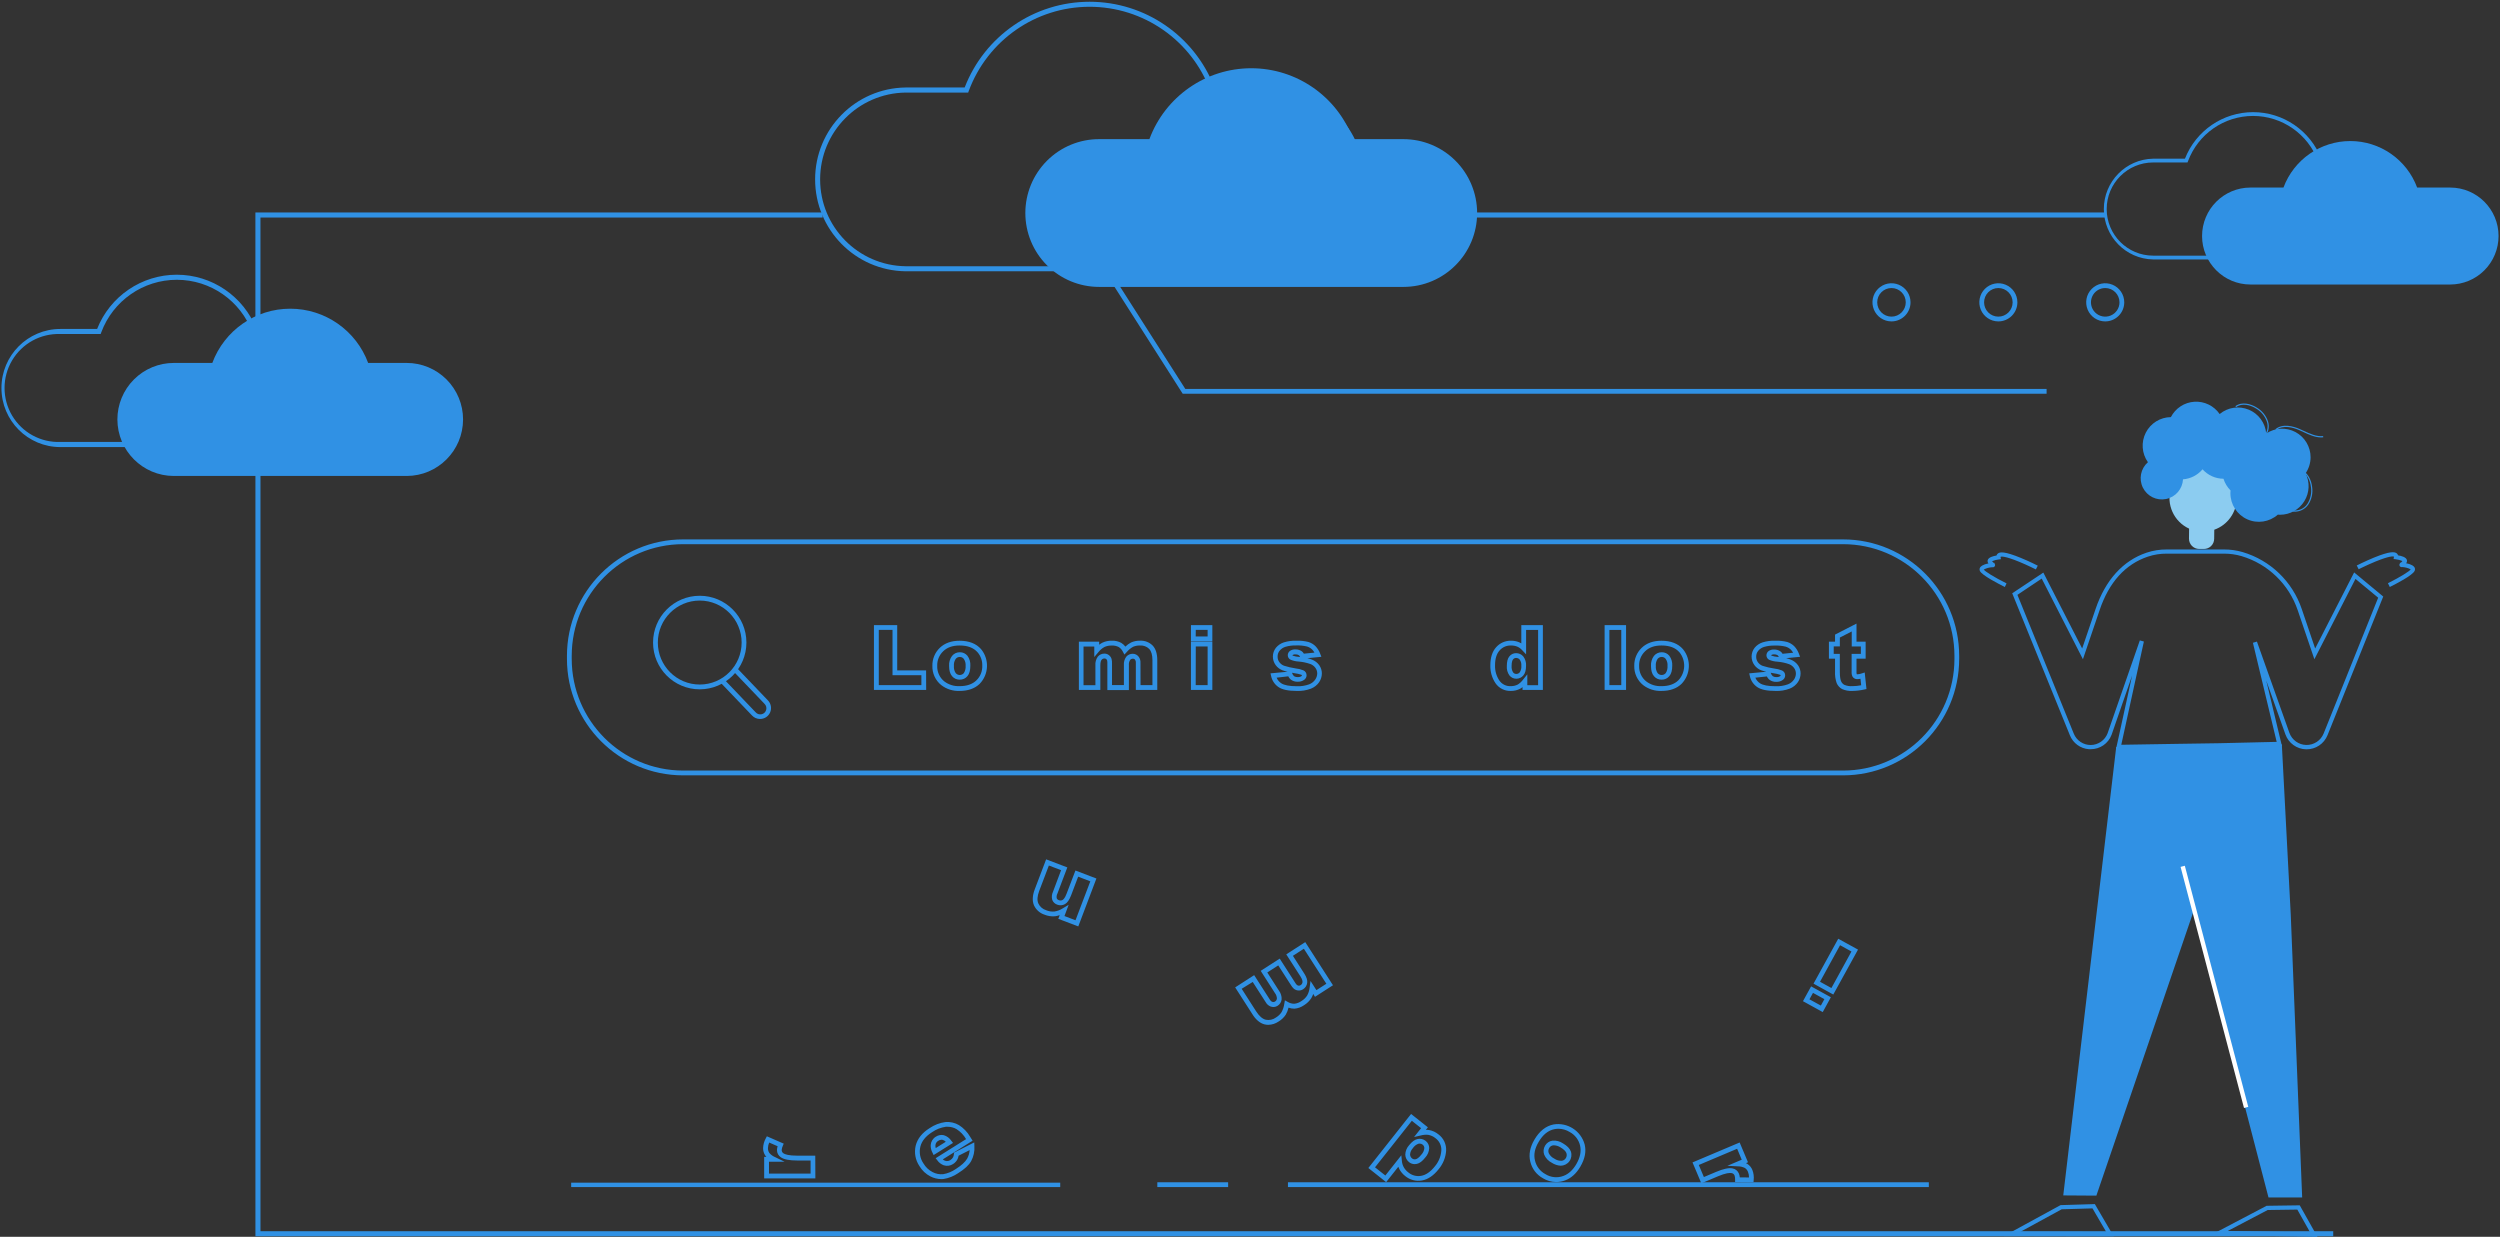
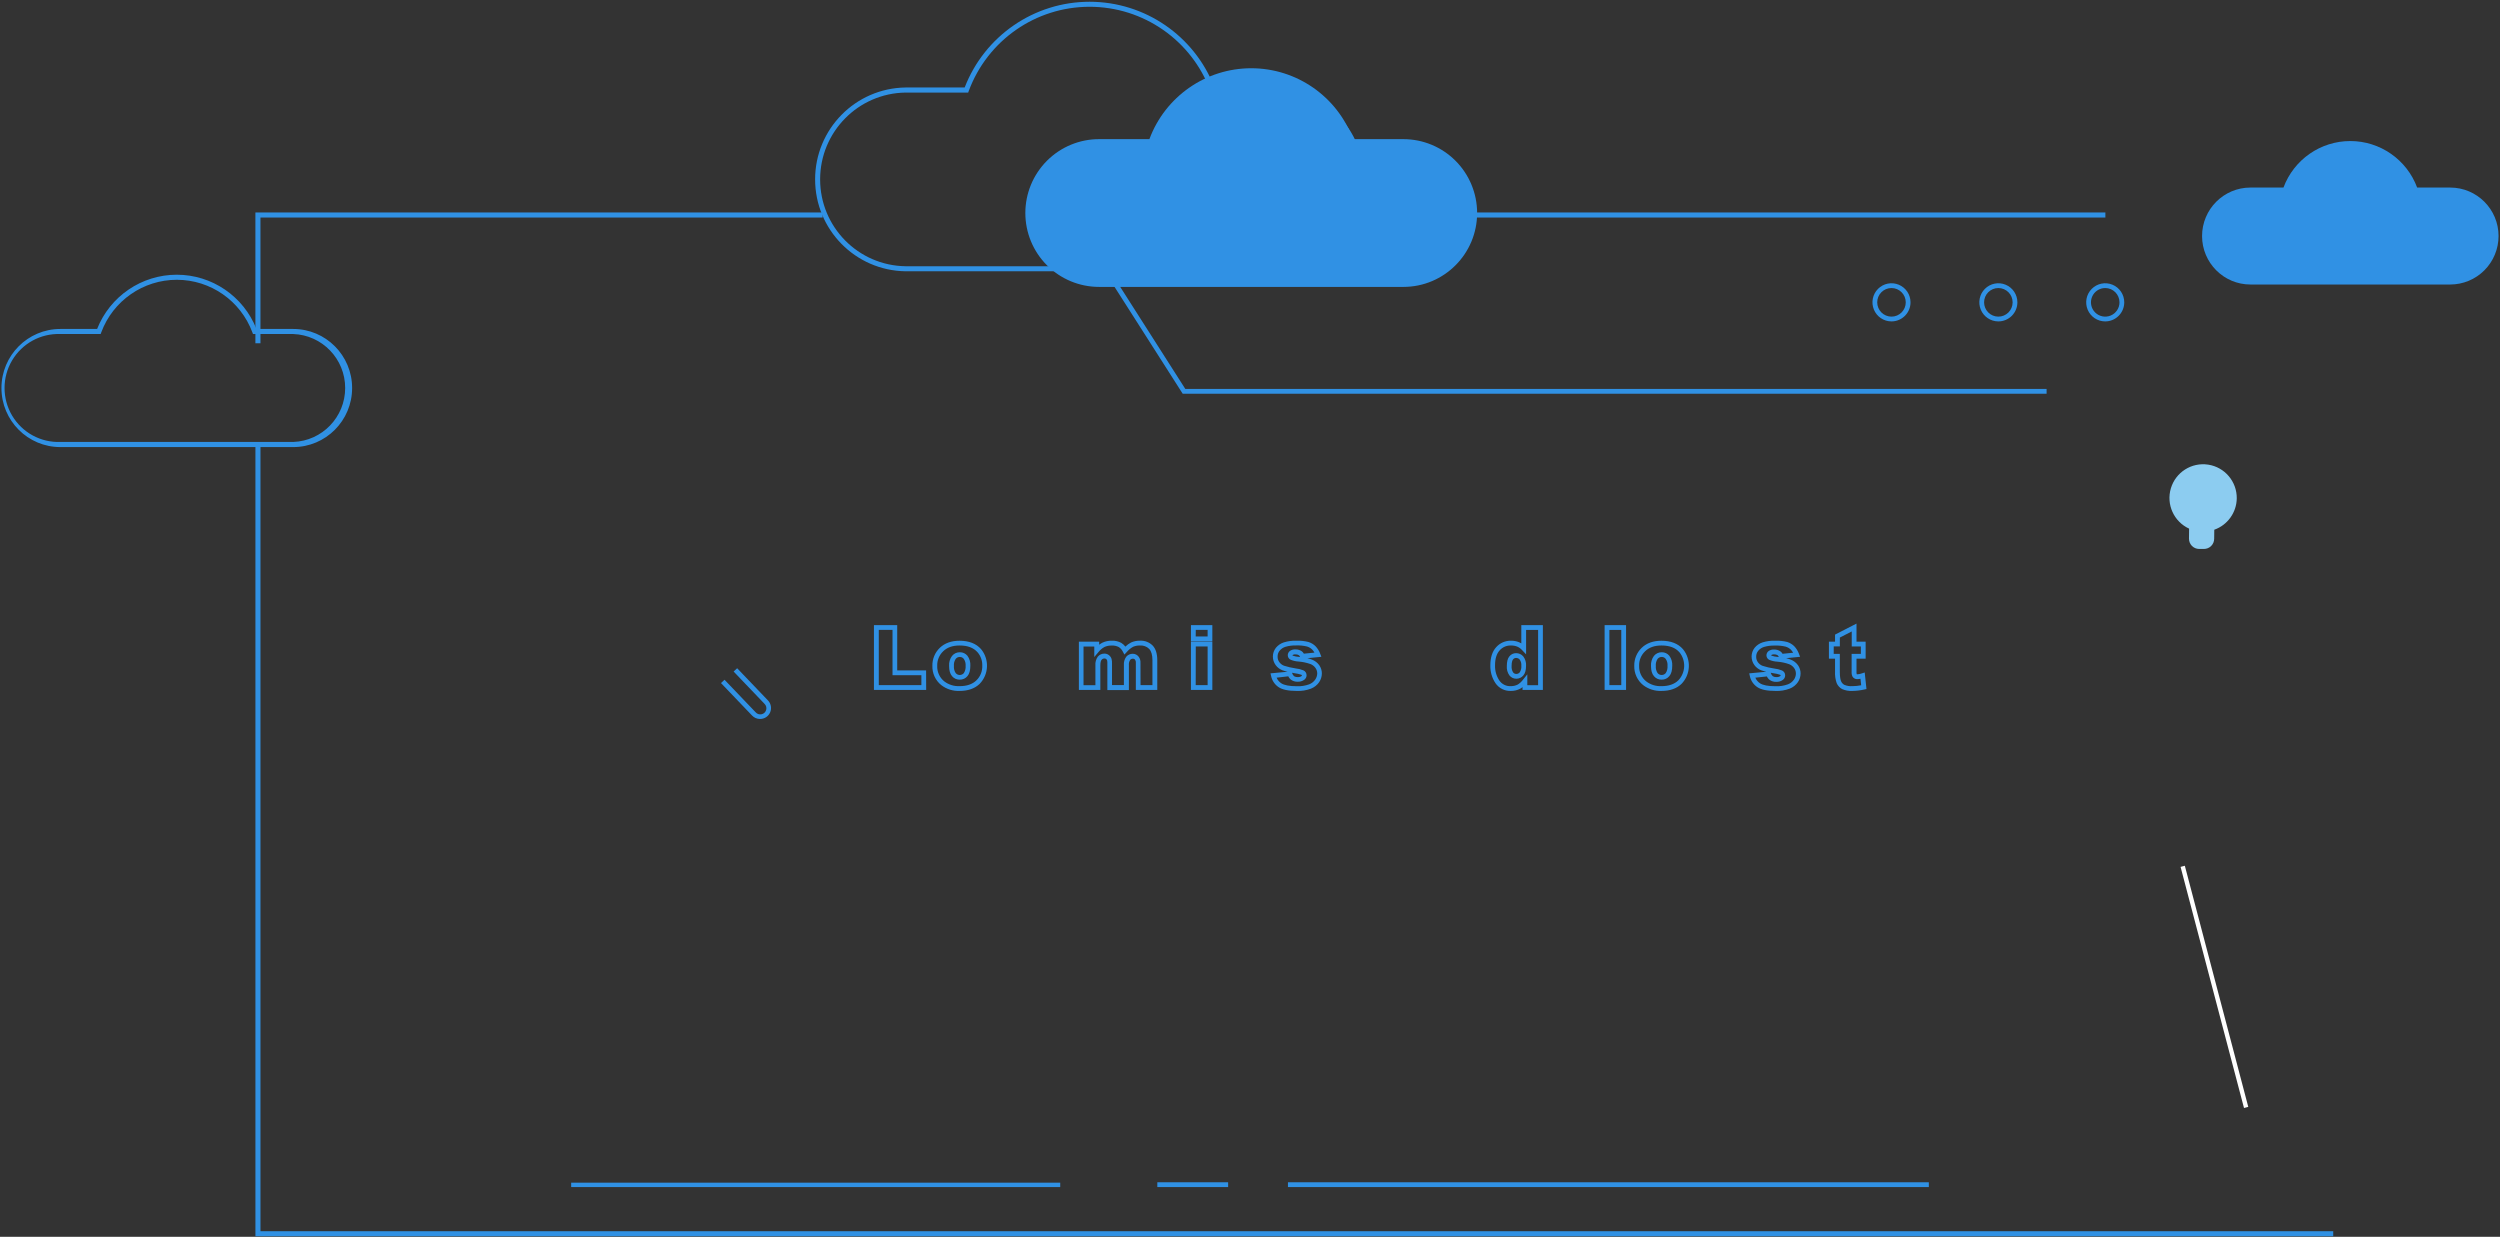
<svg xmlns="http://www.w3.org/2000/svg" width="568" height="281" viewBox="0 0 568 281">
  <rect x="0" y="0" width="568" height="281" fill="#333333" stroke="none" />
  <g fill="none" fill-rule="evenodd">
    <g fill-rule="nonzero">
      <g>
        <g>
-           <path fill="#3091E4" d="M542.961 133.364l-.425-.856c2.888-1.435 4.894-2.721 5.183-3.143-.605-.32-1.274-.502-1.958-.531-.137.05-.291.02-.4-.077-.203-.135-.274-.399-.17-.619l.145-.305h.157c.068-.072.176-.185.337-.362-.48-.213-.99-.349-1.513-.402l-.497-.06.084-.495c.002-.017.002-.035 0-.052-.132-.056-.914-.23-4.244 1.142-1.941.804-3.758 1.72-3.774 1.728l-.434-.852s1.87-.949 3.847-1.765c3.739-1.54 4.742-1.35 5.215-1.013.159.116.274.282.329.47.77.13 1.76.403 1.981.998.099.276.039.584-.156.804 1.372.26 1.785.715 1.905.928.143.247.153.548.028.804-.46 1.033-4.432 3.063-5.64 3.658zM455.495 133.364c-1.203-.595-5.179-2.625-5.648-3.618-.126-.255-.117-.556.024-.804.125-.213.538-.667 1.906-.928-.194-.22-.252-.528-.153-.804.22-.591 1.204-.869 1.982-.997.054-.19.17-.355.329-.47.457-.338 1.46-.527 5.194 1.013 1.982.804 3.831 1.752 3.851 1.764l-.433.853s-1.837-.93-3.775-1.73c-3.33-1.37-4.111-1.205-4.248-1.14v.052l.085.494-.502.06c-.52.054-1.03.19-1.508.402.16.177.269.29.337.362h.156l.14.306c.11.219.037.485-.168.619-.11.097-.263.126-.4.076-.684.03-1.353.212-1.958.53.3.43 2.306 1.713 5.182 3.144l-.393.816z" transform="translate(-563 -501) translate(563 501)" />
          <path fill="#8CCCF0" d="M508.192 113.224c.04-3.82-2.731-7.086-6.5-7.659-3.768-.572-7.381 1.724-8.472 5.384-1.09 3.66.676 7.566 4.141 9.157l-.024 2.264c-.009.617.229 1.212.66 1.654.43.441 1.018.692 1.634.697h1.083c.616.008 1.21-.23 1.65-.662.44-.431.69-1.02.697-1.637l.024-2.066c3.025-1.07 5.064-3.917 5.107-7.132z" transform="translate(-563 -501) translate(563 501)" />
-           <path fill="#3091E4" d="M527.378 99.383c-1.42 0-2.76-.627-4.064-1.23-.305-.14-.618-.29-.922-.422-1.288-.563-3.683-1.31-5.255 0l-.173-.213c1.685-1.403 4.192-.631 5.536-.04.309.132.626.281.926.422 1.412.655 2.873 1.334 4.389 1.182l.024.273c-.153.017-.307.027-.461.028zM521.469 116.263c-.22.001-.44-.025-.654-.076l.06-.265c1.312.226 2.633-.346 3.366-1.46.713-1.127.998-2.474.802-3.795-.16-1.45-.93-3.304-2.571-3.746l.068-.266c1.777.479 2.607 2.445 2.776 3.98.202 1.388-.102 2.802-.855 3.984-.678.996-1.79 1.606-2.992 1.644zM514.249 99.572l-.169-.217c.99-.888 1.365-2.279.955-3.546-.437-1.262-1.313-2.325-2.467-2.995-1.232-.78-3.157-1.326-4.525-.313l-.164-.221c1.48-1.098 3.53-.523 4.837.301 1.21.705 2.125 1.822 2.58 3.148.443 1.376.032 2.884-1.047 3.843zM518.432 169.119L520.458 207.795 523.053 272.059 515.4 272.059 498.444 206.834 476.294 271.649 468.772 271.597 480.806 169.701zM526.523 281l-24.128-.438 12.576-6.605 7.533-.109 4.02 7.152zm-20.373-1.327l18.72.338-2.92-5.194-6.739.097-9.061 4.76zM480.217 280.88l-24.93-.053 12.864-7.023 7.798-.237 4.268 7.312zm-21.188-1.006l19.515.04-3.133-5.37-7.004.209-9.378 5.121z" transform="translate(-563 -501) translate(563 501)" />
          <path fill="#FFF" d="M502.616 195.895H503.616V252.541H502.616z" transform="translate(-563 -501) translate(563 501) rotate(-14.74 503.116 224.219)" />
-           <path fill="#3091E4" d="M524.967 103.886c-.004-2.394-1.322-4.591-3.428-5.719-2.106-1.128-4.661-1.003-6.649.324-.216-2.4-1.741-4.484-3.962-5.411-2.22-.928-4.77-.547-6.623.989-1.292-1.876-3.47-2.936-5.74-2.792-2.269.143-4.297 1.468-5.344 3.491-2.41.026-4.606 1.39-5.7 3.542-1.096 2.152-.908 4.735.486 6.705-1.647 1.443-2.117 3.816-1.143 5.78.973 1.962 3.144 3.02 5.286 2.576 2.142-.444 3.715-2.28 3.831-4.468 1.723-.134 3.32-.953 4.437-2.276 1.214 1.354 2.94 2.134 4.757 2.147.312 1 .863 1.91 1.605 2.65-.02.208-.033.401-.033.638 0 2.554 1.494 4.871 3.817 5.92 2.323 1.05 5.045.637 6.954-1.055.168 0 .34.024.517.024 2.247-.001 4.334-1.169 5.514-3.085 1.18-1.917 1.285-4.309.279-6.322.738-1.077 1.135-2.352 1.139-3.658zM474.998 170.22h-.377c-1.936-.134-3.625-1.366-4.348-3.172l-13.097-32.252 7.068-4.704 8.825 17.246 3.056-9c2.226-6.553 6.226-10.967 11.565-12.768 1.473-.492 3.016-.74 4.569-.732h13.052c1.432-.004 2.858.197 4.232.599 6.291 1.868 11.289 6.676 13.406 12.9l3.057 9.001 8.857-17.286 6.61 5.48-.132.325-12.527 31.18c-.797 1.976-2.73 3.253-4.857 3.208-2.127-.044-4.005-1.401-4.718-3.41l-4.353-12.237 3.578 14.915-14.368.333-9.098.137-14.244.237 3.67-16.755-4.673 13.483c-.746 1.979-2.642 3.284-4.753 3.272zm-16.639-35.07l12.8 31.524c.634 1.577 2.167 2.604 3.863 2.59 1.696-.014 3.21-1.067 3.819-2.654l7.328-21.113.92.261-5.135 23.453 13.032-.213 9.098-.137 13.177-.31-5.4-22.511.915-.274 7.37 20.72c.581 1.63 2.107 2.732 3.836 2.769 1.728.036 3.299-1 3.95-2.605l12.39-30.853-5.158-4.27-9.339 18.251-3.786-11.143c-2.017-5.93-6.778-10.511-12.772-12.29-1.287-.374-2.62-.562-3.96-.558h-13.052c-1.45-.007-2.89.222-4.264.68-5.119 1.724-8.825 5.82-10.963 12.168l-3.787 11.143-9.362-18.323-5.52 3.694zM418.74 176.162H155.197c-14.567-.018-26.37-11.85-26.386-26.448v-.72c.018-14.597 11.82-26.426 26.386-26.443H418.74c14.565.017 26.368 11.846 26.386 26.443v.72c-.016 14.599-11.82 26.43-26.386 26.448zm-263.543-52.526c-13.968.015-25.288 11.36-25.303 25.358v.72c.015 13.999 11.335 25.343 25.303 25.358H418.74c13.97-.01 25.295-11.356 25.31-25.358v-.72c-.015-13.998-11.334-25.343-25.302-25.358h-263.55zM185.254 267.734H173.62v-4.888h.505c-.079-.084-.152-.173-.22-.266-.36-.513-.544-1.13-.526-1.757.026-.776.238-1.534.618-2.21l.237-.447 3.83 1.669-.208.494c-.14.29-.226.603-.253.925-.02.314.135.613.401.78.361.245 1.204.534 3.15.534h4.075l.024 5.166zm-10.538-1.086h9.45v-2.978h-2.988c-1.813 0-3.044-.238-3.754-.724-.573-.363-.913-1.001-.895-1.68.007-.287.058-.57.153-.84l-1.922-.84c-.174.394-.27.818-.28 1.25-.018.397.093.789.316 1.117.366.423.827.752 1.344.96l2.118 1.034h-3.542v2.701zM213.862 267.895c-.861-.01-1.709-.22-2.475-.615-1.032-.533-1.895-1.345-2.49-2.344-.923-1.365-1.23-3.056-.847-4.66.401-1.563 1.444-2.89 3.137-3.95 1.085-.747 2.33-1.226 3.634-1.4 1.068-.087 2.136.157 3.06.7 1.058.678 1.936 1.602 2.56 2.693l.533.848-6.77 4.241c.151.143.332.252.529.318.405.135.85.073 1.203-.169.259-.16.47-.386.614-.655.105-.232.166-.482.18-.736l.033-.293 4.589-2.32.028.848c.082 1.18-.171 2.357-.73 3.397-.534.937-1.5 1.833-2.957 2.742-1 .687-2.14 1.142-3.337 1.33-.153.017-.325.025-.494.025zm1.4-11.896h-.357c-1.13.162-2.206.584-3.144 1.235-1.445.908-2.34 2.01-2.656 3.292-.317 1.317-.057 2.707.714 3.819.489.829 1.199 1.504 2.05 1.95.739.39 1.575.557 2.407.482 1.031-.174 2.012-.573 2.872-1.17 1.28-.804 2.15-1.608 2.587-2.363.33-.598.525-1.26.57-1.942l-2.507 1.27c-.043.292-.132.574-.265.836-.233.433-.574.798-.991 1.058-.622.414-1.4.521-2.11.29-.597-.217-1.112-.613-1.476-1.135l-.377-.474 6.915-4.338c-.524-.91-1.257-1.683-2.138-2.255-.634-.374-1.358-.566-2.094-.555zm-3.144 6.432l-.261-.542c-.293-.535-.432-1.14-.401-1.749.06-.774.489-1.47 1.15-1.873.534-.36 1.19-.488 1.818-.354.71.212 1.323.668 1.733 1.286l.369.475-4.408 2.757zm1.805-3.485c-.269.008-.53.093-.75.245-.381.216-.625.612-.646 1.05-.011.204.015.408.076.603l2.282-1.432c-.196-.205-.442-.357-.714-.438-.081-.02-.165-.029-.248-.028zM314.935 268.586l-4.047-3.216 9.711-12.277 3.815 3.031-.457.579c.26-.012.52.004.778.048.754.147 1.46.477 2.058.961 1.189.87 1.854 2.286 1.765 3.759-.112 1.535-.706 2.996-1.697 4.172-1.172 1.48-2.455 2.34-3.819 2.565-1.348.236-2.73-.133-3.783-1.009-.514-.402-.946-.9-1.271-1.467-.114-.205-.212-.419-.293-.64l-2.76 3.494zm3.446-6.106l.132 1.334c.044.487.19.96.425 1.387.255.444.595.833 1 1.146.807.692 1.88.987 2.927.804 1.092-.18 2.147-.909 3.145-2.17.848-.999 1.36-2.24 1.46-3.546.074-1.122-.438-2.202-1.351-2.855-.466-.376-1.017-.631-1.605-.743-.58-.061-1.167-.012-1.729.144l-1.512.35 1.605-2.01-2.11-1.676-8.364 10.568 2.347 1.862 3.63-4.595zm3.024 2.01c-.454 0-.896-.154-1.251-.438-.532-.41-.851-1.037-.87-1.709.02-.795.325-1.557.858-2.147.654-.804 1.287-1.286 1.945-1.415.644-.14 1.317.02 1.83.434.505.394.8 1 .802 1.64-.042.796-.36 1.55-.899 2.135-.662.836-1.283 1.31-1.905 1.443-.167.04-.338.06-.51.06v-.003zm1.156-4.668c-.09 0-.178.009-.265.025-.536.19-.994.552-1.304 1.029-.366.385-.586.888-.622 1.419.006.357.177.69.462.904.232.189.542.253.83.173.249-.056.674-.281 1.288-1.057.37-.394.603-.897.662-1.435.01-.311-.127-.609-.37-.804-.19-.16-.432-.25-.681-.25v-.004zM244.986 210.485l-4.54-1.729.32-.84c-.347.127-.708.215-1.075.261-.812.073-1.63-.053-2.383-.366-1.072-.345-1.947-1.132-2.406-2.162-.401-.977-.341-2.195.2-3.618l2.58-6.79 4.813 1.833-2.25 5.937c-.173.328-.23.705-.16 1.07.09.215.275.377.5.438.276.118.591.096.847-.06.173-.1.518-.402.903-1.427l2.005-5.255 4.762 1.821-4.116 10.887zm-3.14-2.36l2.51.957 3.362-8.844-2.76-1.054-1.604 4.242c-.402 1.029-.847 1.676-1.384 1.981-.536.316-1.188.365-1.765.133-.521-.17-.937-.568-1.132-1.081-.173-.612-.115-1.266.16-1.837l1.846-4.917-2.776-1.061-2.194 5.772c-.437 1.154-.51 2.103-.213 2.815.343.754.991 1.325 1.782 1.567.59.25 1.233.353 1.873.302.68-.109 1.331-.355 1.913-.724l1.332-.804-.95 2.553zM288.164 232.844c-.288 0-.575-.036-.855-.104-1.03-.258-2.005-1.058-2.808-2.376l-3.87-6.03 4.316-2.782 3.538 5.52c.248.401.437.494.525.522.212.106.463.092.662-.036.243-.142.406-.388.441-.668-.009-.46-.167-.906-.449-1.27l-3.233-5.041 4.32-2.782 3.43 5.35c.13.228.285.438.465.628.12.1.266.16.421.173.15.011.3-.028.425-.113.243-.146.403-.397.434-.68.028-.22-.028-.634-.478-1.33l-3.209-4.993 4.316-2.782 6.298 9.801-4.087 2.63-.402-.66c-.106.329-.248.644-.425.94-.417.654-.977 1.204-1.636 1.609-.649.462-1.41.74-2.203.804-.46.007-.916-.072-1.347-.233-.128.565-.341 1.108-.634 1.608-.415.623-.963 1.146-1.605 1.531-.692.48-1.509.745-2.35.764zm-6.053-8.193l3.28 5.122c.695 1.081 1.425 1.72 2.18 1.91.819.17 1.672-.016 2.346-.515.502-.304.931-.716 1.255-1.206.325-.6.538-1.254.626-1.93l.132-.76.67.378c.439.264.94.403 1.452.402.592-.057 1.159-.27 1.64-.619.52-.313.963-.74 1.293-1.25.314-.566.508-1.192.57-1.837l.196-1.472 1.34 2.087 2.258-1.451-5.11-7.956-2.492 1.608 2.612 4.076c.51.804.718 1.472.638 2.067-.075.597-.414 1.13-.923 1.45-.325.215-.712.314-1.1.282-.372-.023-.729-.164-1.018-.402-.273-.255-.505-.55-.69-.876l-2.848-4.422-2.49 1.608 2.647 4.128c.435.576.651 1.289.61 2.01-.075.598-.418 1.13-.931 1.444-.481.304-1.079.356-1.605.14-.459-.189-.84-.53-1.079-.965l-2.952-4.602-2.507 1.551zM353.564 268.562c-1.067-.01-2.11-.31-3.02-.868-1.441-.794-2.48-2.16-2.86-3.763-.402-1.608-.073-3.28.93-4.993 1.143-1.958 2.611-3.123 4.364-3.465 3.163-.514 6.205 1.443 7.056 4.538.401 1.608.056 3.285-.975 5.046-.914 1.567-2.085 2.625-3.47 3.135-.648.24-1.333.366-2.025.37zm.51-12.108c-.298 0-.595.03-.887.088-1.452.282-2.644 1.246-3.634 2.947-.87 1.483-1.136 2.854-.803 4.189.309 1.317 1.166 2.438 2.355 3.079 1.234.779 2.763.928 4.124.402 1.143-.422 2.122-1.319 2.908-2.665.878-1.508 1.167-2.935.854-4.241-.317-1.315-1.18-2.431-2.37-3.068-.767-.472-1.648-.725-2.548-.731zm.545 8.398c-.726-.036-1.43-.265-2.038-.664-.775-.387-1.389-1.036-1.733-1.833-.256-.68-.185-1.441.193-2.062.35-.614.963-1.032 1.66-1.134.85-.084 1.7.132 2.407.611.967.571 1.553 1.174 1.793 1.853.252.742.132 1.56-.322 2.197-.454.638-1.186 1.017-1.968 1.02l.008.012zm-1.504-4.636c-.076-.006-.153-.006-.229 0-.382.047-.72.274-.907.611-.215.345-.255.771-.108 1.15.264.55.707.992 1.256 1.254.5.358 1.107.534 1.72.499.389-.063.73-.296.93-.635.2-.34.24-.75.11-1.122-.149-.402-.602-.856-1.32-1.278-.435-.282-.935-.446-1.452-.479zM386.545 268.851l-2.006-4.751 10.71-4.527 1.894 4.495-.47.197c.105.045.207.098.305.156.53.334.94.83 1.168 1.415.278.726.377 1.508.288 2.28l-.044.502-4.176-.044v-.535c.02-.322-.022-.645-.12-.952-.106-.299-.369-.514-.682-.56-.429-.084-1.311-.023-3.113.737l-3.754 1.587zm8.732-1.354l2.098.024c.007-.432-.07-.86-.228-1.262-.138-.373-.393-.69-.726-.905-.5-.244-1.05-.368-1.605-.362l-2.354-.124 3.26-1.38-1.046-2.488-8.709 3.683 1.155 2.741 2.756-1.161c1.669-.708 2.892-.97 3.739-.804.67.113 1.23.571 1.476 1.206.104.266.167.546.184.832zM414.127 229.946l-4.493-2.477 1.85-3.364 4.488 2.472-1.845 3.369zm-3.017-2.903l2.587 1.423.803-1.459-2.588-1.427-.802 1.463zm5.411-1.085l-4.488-2.473 5.615-10.206 4.493 2.472-5.62 10.207zm-3.012-2.903l2.587 1.427 4.553-8.3-2.587-1.428-4.553 8.301z" transform="translate(-563 -501) translate(563 501)" />
          <path fill="#3091E4" d="M210.425 156.757h-11.866v-14.725h5.287v10.279h6.563l.016 4.446zm-10.767-1.09h9.68V153.4h-6.559v-10.287h-3.12v12.555zM218.026 156.978c-1.507.065-2.99-.406-4.184-1.33-1.308-1.057-2.05-2.663-2.005-4.346-.042-1.55.571-3.045 1.688-4.117 1.116-1.073 2.628-1.608 4.49-1.608 2.125 0 3.77.64 4.88 1.902 1.921 2.33 1.781 5.735-.324 7.9-1.1 1.06-2.631 1.6-4.545 1.6zm0-10.323c-1.604 0-2.808.43-3.734 1.314-.908.865-1.401 2.079-1.356 3.333-.047 1.357.547 2.656 1.604 3.505 1.002.762 2.239 1.146 3.494 1.086 1.625 0 2.9-.438 3.795-1.307.906-.868 1.395-2.085 1.344-3.34.039-1.119-.347-2.21-1.08-3.056-.918-1.033-2.246-1.535-4.075-1.535h.008zm.028 7.766c-.677.016-1.325-.28-1.757-.804-.445-.526-.662-1.282-.662-2.303-.055-.82.182-1.632.67-2.292.433-.537 1.089-.844 1.777-.832.668-.01 1.304.286 1.725.804.476.653.708 1.453.654 2.26 0 1.06-.213 1.829-.65 2.351-.43.532-1.082.833-1.765.816h.008zm.028-5.161c-.37-.012-.722.154-.95.446-.316.473-.457 1.042-.401 1.608-.054.566.088 1.133.4 1.608.23.276.569.436.927.436.359 0 .698-.16.927-.436.31-.49.45-1.07.401-1.648.047-.55-.095-1.1-.401-1.56-.212-.29-.552-.46-.91-.454h.007zM262.933 156.757h-4.87v-6.17c.021-.223-.027-.446-.136-.64-.108-.18-.3-.291-.51-.293-.252-.013-.496.094-.658.289-.224.36-.321.784-.277 1.206v5.628h-4.89v-6.006c.014-.24-.002-.48-.047-.715-.04-.134-.122-.25-.233-.334-.106-.08-.236-.122-.37-.117-.254-.01-.498.102-.657.302-.132.153-.289.498-.289 1.262v5.588h-4.874V145.79h4.613v.696c.236-.186.49-.348.759-.483.66-.304 1.382-.452 2.11-.434.748-.034 1.491.137 2.15.495.36.222.676.508.934.844.382-.38.82-.697 1.3-.94.641-.284 1.337-.421 2.038-.403 1.07-.055 2.114.35 2.868 1.114.69.731 1.039 1.849 1.039 3.324v6.754zm-3.803-1.09h2.704v-5.66c0-1.206-.253-2.054-.743-2.576-.55-.546-1.309-.829-2.081-.776-.54-.018-1.077.084-1.573.297-.555.309-1.05.717-1.456 1.206l-.521.563-.357-.68c-.209-.422-.53-.78-.927-1.033-.495-.256-1.049-.374-1.605-.341-.561-.017-1.12.094-1.632.325-.526.287-.99.677-1.364 1.146l-.955 1.134v-2.38h-2.443v8.788h2.7v-4.527c-.056-.701.139-1.4.55-1.97.367-.44.912-.69 1.484-.683.37-.007.732.112 1.027.338.287.217.499.52.605.864.087.344.122.699.105 1.053v4.896h2.7v-4.534c-.053-.678.136-1.353.533-1.906.368-.44.915-.688 1.488-.675.549.002 1.063.272 1.376.724.27.387.4.855.369 1.326l.016 5.082zM275.444 156.757h-4.862V145.79h4.862v10.967zm-3.779-1.09h2.708v-8.787h-2.692l-.016 8.788zm3.779-9.97h-4.862v-3.665h4.862v3.666zm-3.779-1.089h2.708v-1.495h-2.692l-.016 1.495zM294.642 156.978c-1.93 0-3.29-.281-4.152-.864-.874-.586-1.483-1.493-1.696-2.525l-.137-.603 3.879-.366c-.399-.087-.791-.2-1.175-.337-.612-.234-1.143-.64-1.529-1.17-.864-1.177-.843-2.786.053-3.94.472-.57 1.097-.996 1.8-1.226.921-.283 1.882-.411 2.845-.378.932-.036 1.864.063 2.767.294.606.19 1.156.523 1.605.973.466.494.825 1.08 1.055 1.72l.257.667-3.181.314c.364.08.72.19 1.067.33.66.257 1.231.701 1.644 1.278.382.545.585 1.196.582 1.861-.007.697-.215 1.377-.598 1.958-.46.674-1.11 1.193-1.869 1.491-1.027.389-2.12.567-3.217.523zm-4.597-3.01c.219.516.584.956 1.051 1.265.67.45 1.861.68 3.546.68.955.039 1.909-.109 2.808-.434.566-.22 1.052-.606 1.392-1.11.277-.404.427-.88.433-1.37 0-.447-.14-.882-.401-1.243-.291-.408-.698-.719-1.167-.892-.858-.3-1.75-.487-2.656-.56-.617-.034-1.224-.17-1.797-.401-.41-.181-.673-.589-.67-1.037 0-.39.186-.754.502-.981.372-.253.818-.374 1.267-.342.489-.007.968.133 1.376.402.213.145.387.34.51.567l2.406-.237c-.138-.25-.308-.481-.505-.688-.332-.325-.738-.565-1.184-.7-.796-.194-1.615-.277-2.434-.244-.84-.028-1.678.079-2.483.317-.515.162-.971.47-1.316.885-.303.378-.463.853-.45 1.338-.012.454.13.9.402 1.263.265.363.628.642 1.047.804.86.273 1.742.477 2.635.61.61.066 1.208.215 1.777.443.441.193.725.63.722 1.113 0 .415-.201.804-.541 1.042-.44.307-.97.458-1.505.43-.503.014-.998-.127-1.42-.402-.296-.213-.533-.498-.69-.828l-2.655.31zm3.502-1.118l.036.108c.075.27.23.51.445.687.243.143.522.21.803.193.297.023.594-.052.846-.213.116-.084.116-.136.116-.172 0-.037 0-.08-.136-.15-.477-.163-.969-.276-1.468-.337l-.642-.116zm.116-3.92l.068.044c.465.157.948.25 1.436.278l.193.024c-.033-.16-.12-.302-.249-.402-.229-.144-.496-.214-.766-.201-.207-.025-.417.014-.602.112-.084.065-.084.1-.084.12l.004.025zM343.287 156.978c-1.4.062-2.733-.607-3.522-1.769-.795-1.194-1.2-2.605-1.16-4.04 0-1.765.442-3.152 1.317-4.12.856-.969 2.094-1.51 3.385-1.48.62-.007 1.234.107 1.81.338.18.075.356.162.525.261v-4.136h4.897v14.725h-4.62v-.651c-.172.148-.359.276-.558.382-.641.33-1.353.499-2.074.49zm0-10.323c-.985-.031-1.931.382-2.58 1.125-.685.76-1.034 1.902-1.034 3.39-.039 1.212.299 2.408.967 3.42.585.868 1.583 1.362 2.627 1.303.545.006 1.083-.12 1.568-.366.469-.29.877-.669 1.204-1.114l.966-1.206v2.469h2.451v-12.563h-2.727v5.556l-.943-1.001c-.303-.33-.674-.59-1.087-.764-.443-.173-.916-.258-1.392-.25h-.02zm1.203 7.553c-.608.001-1.183-.281-1.556-.764-.434-.615-.64-1.363-.582-2.114 0-1.001.185-1.717.566-2.187.364-.473.928-.75 1.524-.748.639-.011 1.248.268 1.657.76.45.6.67 1.342.622 2.09 0 .998-.197 1.721-.61 2.204-.39.477-.973.756-1.589.76h-.032zm-.048-4.723c-.27-.002-.523.127-.682.345-.148.181-.325.591-.325 1.5-.043.5.075 1 .337 1.427.169.228.435.363.718.362.311.008.608-.13.803-.374.276-.448.4-.975.353-1.5.044-.487-.084-.975-.361-1.378-.198-.245-.497-.385-.81-.382h-.033zM369.44 156.757h-4.873v-14.725h4.874v14.725zm-3.786-1.09h2.7v-12.554h-2.7v12.555zM377.5 156.978c-1.51.064-2.992-.407-4.188-1.33-1.307-1.057-2.049-2.664-2.006-4.346-.043-1.55.57-3.045 1.689-4.117 1.115-1.073 2.623-1.608 4.488-1.608 2.126 0 3.767.64 4.878 1.902 1.918 2.33 1.78 5.733-.32 7.9-1.1 1.06-2.628 1.6-4.542 1.6zm0-10.323c-1.605 0-2.809.43-3.735 1.314-.909.864-1.403 2.078-1.356 3.333-.047 1.357.548 2.656 1.605 3.505 1 .763 2.238 1.147 3.493 1.086 1.605 0 2.9-.438 3.795-1.307 1.69-1.759 1.801-4.505.26-6.396-.914-1.033-2.246-1.535-4.07-1.535h.007zm.027 7.766c-.677.017-1.325-.28-1.756-.804-.446-.526-.662-1.282-.662-2.303-.055-.819.18-1.63.666-2.292.434-.537 1.09-.844 1.78-.832.667-.01 1.301.286 1.721.804.48.652.713 1.452.658 2.26 0 1.06-.212 1.829-.65 2.351-.43.532-1.082.833-1.765.816h.008zm.029-5.161c-.37-.012-.723.154-.951.446-.316.473-.458 1.041-.401 1.608-.054.566.088 1.133.4 1.608.23.276.57.436.927.436.359 0 .698-.16.927-.436.31-.49.45-1.07.401-1.648.049-.551-.093-1.102-.4-1.56-.212-.292-.552-.461-.911-.454h.008zM403.408 156.978c-1.93 0-3.289-.281-4.151-.864-.874-.586-1.484-1.493-1.697-2.525l-.136-.603 3.878-.366c-.398-.087-.79-.2-1.175-.337-.611-.234-1.142-.64-1.528-1.17-.865-1.177-.843-2.786.052-3.94.473-.57 1.097-.996 1.801-1.226.92-.283 1.882-.411 2.844-.378.932-.036 1.864.063 2.768.294.605.19 1.156.523 1.604.973.467.494.826 1.08 1.055 1.72l.257.667-3.18.314c.363.08.72.19 1.066.33.66.257 1.232.701 1.645 1.278.381.545.584 1.196.581 1.861-.007.697-.214 1.377-.597 1.958-.46.674-1.11 1.194-1.87 1.491-1.026.389-2.12.567-3.217.523zm-4.597-3.01c.219.516.584.956 1.051 1.265.67.45 1.862.68 3.546.68.956.039 1.91-.109 2.808-.434.558-.214 1.039-.59 1.38-1.082.277-.404.428-.88.433-1.37.001-.447-.14-.882-.4-1.243-.292-.408-.699-.718-1.168-.892-.858-.3-1.75-.487-2.656-.559-.616-.035-1.224-.17-1.797-.402-.41-.181-.672-.589-.67-1.037 0-.389.187-.754.502-.981.372-.253.819-.374 1.268-.342.488-.007.967.133 1.375.402.213.145.388.34.51.567l2.407-.237c-.139-.25-.308-.481-.506-.688-.337-.329-.75-.57-1.203-.699-.796-.195-1.616-.278-2.435-.245-.84-.028-1.678.079-2.483.317-.514.164-.97.47-1.316.885-.303.379-.462.853-.449 1.338-.012.455.129.9.401 1.263.266.364.63.643 1.051.804.86.273 1.74.478 2.631.61.61.066 1.208.215 1.777.443.442.193.726.631.723 1.113 0 .416-.202.805-.542 1.042-.44.307-.969.458-1.504.43-.503.014-.999-.126-1.42-.402-.297-.213-.534-.498-.69-.828l-2.624.281zm3.502-1.118l.036.108c.075.27.23.51.446.687.242.143.521.21.802.193.298.023.594-.052.846-.213.117-.084.117-.136.117-.172 0-.037 0-.08-.137-.15-.476-.163-.968-.276-1.468-.337l-.642-.116zm.117-3.92l.068.044c.464.157.947.25 1.436.278l.192.024c-.032-.16-.12-.302-.248-.402-.23-.144-.497-.214-.766-.201-.208-.025-.418.015-.602.112-.08.065-.08.1-.08.12v.025zM420.854 156.978c-.803.047-1.605-.1-2.34-.426-.55-.303-.983-.783-1.227-1.363-.287-.838-.411-1.724-.365-2.609v-2.93h-1.391v-3.86h1.391v-1.608l4.874-2.504v4.104h2.078v3.86h-2.078v2.954c-.015.192.002.385.052.571 0 .028.105.036.177.036.343-.022.68-.094 1.003-.213l.633-.205.402 3.763-.478.104c-.896.207-1.812.316-2.731.326zm-4.236-8.418h1.391v4.02c0 1.275.149 1.886.277 2.175.144.358.408.655.746.84.576.24 1.2.342 1.822.298.673-.007 1.344-.074 2.005-.201l-.16-1.48c-.228.055-.46.085-.694.089-.452.028-.883-.196-1.12-.583-.16-.348-.228-.732-.196-1.114v-4.044h2.102v-1.68h-2.078v-3.413l-2.7 1.387v2.01h-1.391l-.004 1.696zM292.624 268.606H438.23V269.695H292.624zM262.945 268.606H279.03V269.695H262.945zM129.77 268.699H240.883V269.699H129.77zM464.986 89.45L268.705 89.45 268.544 89.2 242.852 48.92 243.767 48.333 269.299 88.36 464.986 88.36zM429.747 73.024c-1.75 0-3.326-1.056-3.995-2.675-.67-1.62-.3-3.484.937-4.723 1.237-1.24 3.097-1.61 4.712-.94 1.616.671 2.67 2.251 2.67 4.004-.002 2.393-1.937 4.332-4.324 4.334zm0-7.582c-1.79 0-3.242 1.454-3.242 3.248 0 1.794 1.452 3.248 3.242 3.248s3.24-1.454 3.24-3.248c-.002-1.793-1.451-3.246-3.24-3.248zM454.027 73.024c-1.749 0-3.326-1.056-3.995-2.675-.67-1.62-.3-3.484.937-4.723 1.237-1.24 3.097-1.61 4.713-.94 1.616.671 2.67 2.251 2.67 4.004-.003 2.393-1.938 4.332-4.325 4.334zm0-7.582c-1.79 0-3.241 1.454-3.241 3.248 0 1.794 1.45 3.248 3.24 3.248 1.791 0 3.242-1.454 3.242-3.248-.002-1.793-1.452-3.246-3.241-3.248zM478.307 73.024c-1.749 0-3.325-1.056-3.995-2.675-.669-1.62-.299-3.484.938-4.723 1.236-1.24 3.096-1.61 4.712-.94 1.616.671 2.67 2.251 2.67 4.004-.003 2.393-1.937 4.332-4.325 4.334zm0-7.582c-1.31 0-2.492.791-2.994 2.005-.502 1.214-.224 2.611.703 3.54.926.929 2.32 1.207 3.532.704 1.21-.503 2-1.687 2-3-.002-1.794-1.452-3.247-3.24-3.249z" transform="translate(-563 -501) translate(563 501)" />
          <path fill="#3091E4" d="M530.109 280.875L58.031 280.875 58.031 100.991 59.179 100.991 59.179 279.726 530.109 279.726zM334.859 48.277H478.343V49.427H334.859zM59.175 77.997L58.027 77.997 58.027 48.277 186.902 48.277 186.902 49.426 59.175 49.426z" transform="translate(-563 -501) translate(563 501)" />
          <path fill="#3091E4" d="M289.363 61.635H205.74c-11.393-.158-20.546-9.46-20.546-20.878 0-11.419 9.153-20.72 20.546-20.878h13.433c4.54-11.742 15.813-19.48 28.378-19.48s23.839 7.738 28.378 19.48h13.434c11.393.158 20.546 9.46 20.546 20.878 0 11.419-9.153 20.72-20.546 20.878zM205.74 21.033c-10.763.154-19.407 8.941-19.407 19.728s8.644 19.574 19.407 19.728h83.623c10.763-.154 19.407-8.941 19.407-19.728s-8.644-19.574-19.407-19.728h-14.228l-.136-.374c-4.264-11.495-15.21-19.12-27.448-19.12-12.237 0-23.183 7.625-27.447 19.12l-.136.374H205.74z" transform="translate(-563 -501) translate(563 501)" />
          <path fill="#3091E4" d="M318.854 31.614h-11.436c-3.599-9.685-12.825-16.108-23.137-16.108-10.312 0-19.538 6.423-23.137 16.108H249.71c-4.443-.002-8.704 1.767-11.846 4.915-3.141 3.149-4.906 7.42-4.905 11.872 0 4.452 1.765 8.722 4.907 11.87 3.141 3.147 7.402 4.915 11.844 4.914h69.143c9.25 0 16.75-7.514 16.751-16.784 0-4.452-1.764-8.722-4.906-11.87-3.141-3.149-7.402-4.917-11.845-4.917zM66.624 101.578H13.719c-7.395 0-13.39-6.008-13.39-13.419 0-7.41 5.995-13.419 13.39-13.419h8.343c2.94-7.439 10.115-12.325 18.1-12.325 7.983 0 15.158 4.886 18.098 12.325h8.352c7.395 0 13.39 6.008 13.39 13.42 0 7.41-5.995 13.418-13.39 13.418h.012zM13.719 75.89c-4.477-.162-8.685 2.138-10.971 5.999-2.287 3.86-2.287 8.664 0 12.525 2.286 3.86 6.494 6.16 10.97 5.998h52.906c6.584-.239 11.799-5.658 11.799-12.26 0-6.604-5.215-12.023-11.8-12.262h-9.145l-.14-.374c-2.672-7.184-9.517-11.948-17.167-11.948-7.65 0-14.495 4.764-17.166 11.948l-.137.374h-9.15z" transform="translate(-563 -501) translate(563 501)" />
-           <path fill="#3091E4" d="M92.392 82.459h-8.748c-2.755-7.41-9.815-12.323-17.704-12.323-7.89 0-14.949 4.914-17.704 12.323h-8.749c-3.4-.001-6.66 1.352-9.063 3.76-2.404 2.41-3.754 5.677-3.753 9.084.016 7.086 5.746 12.825 12.816 12.836h52.905c7.074-.011 12.805-5.755 12.816-12.844 0-3.406-1.352-6.671-3.755-9.078-2.404-2.407-5.663-3.76-9.06-3.758zM534.578 58.946h-45.376c-6.225-.117-11.21-5.208-11.21-11.447 0-6.24 4.985-11.33 11.21-11.447h7.22c2.502-6.378 8.644-10.572 15.482-10.572 6.838 0 12.98 4.194 15.482 10.572h7.22c4.132-.078 7.983 2.087 10.072 5.66 2.088 3.574 2.088 8 0 11.573-2.089 3.574-5.94 5.738-10.072 5.66h-.028zm-45.376-22.034c-5.833 0-10.562 4.739-10.562 10.585 0 5.845 4.729 10.584 10.562 10.584h45.376c5.833 0 10.562-4.739 10.562-10.584 0-5.846-4.73-10.585-10.562-10.585h-7.802l-.104-.281c-2.3-6.186-8.193-10.288-14.78-10.288s-12.48 4.102-14.78 10.288l-.104.28h-7.806z" transform="translate(-563 -501) translate(563 501)" />
          <path fill="#3091E4" d="M556.68 42.612h-7.505c-2.364-6.354-8.418-10.567-15.185-10.567-6.766 0-12.82 4.213-15.185 10.567h-7.5c-6.071 0-10.993 4.931-10.996 11.015.003 6.084 4.925 11.015 10.995 11.015h45.376c2.915 0 5.71-1.16 7.772-3.226 2.061-2.066 3.22-4.867 3.22-7.789 0-6.083-4.922-11.015-10.992-11.015zM172.674 163.35h-.052c-.657-.013-1.282-.288-1.737-.764l-7.076-7.393.803-.752 7.072 7.39c.336.389.86.56 1.361.445.501-.114.899-.497 1.033-.994.135-.497-.014-1.028-.389-1.381l-7.011-7.329.802-.752 7.012 7.329c.684.718.877 1.776.488 2.69-.388.914-1.282 1.508-2.274 1.51h-.032z" transform="translate(-563 -501) translate(563 501)" />
-           <path fill="#3091E4" d="M158.98 156.616c-5.858 0-10.606-4.758-10.606-10.629 0-5.87 4.748-10.629 10.606-10.629 5.857 0 10.606 4.76 10.606 10.63-.007 5.867-4.751 10.622-10.606 10.628zm0-20.168c-5.257 0-9.519 4.27-9.519 9.54 0 5.268 4.262 9.539 9.519 9.539 5.257 0 9.519-4.271 9.519-9.54-.007-5.265-4.265-9.533-9.52-9.54z" transform="translate(-563 -501) translate(563 501)" />
        </g>
      </g>
    </g>
  </g>
</svg>